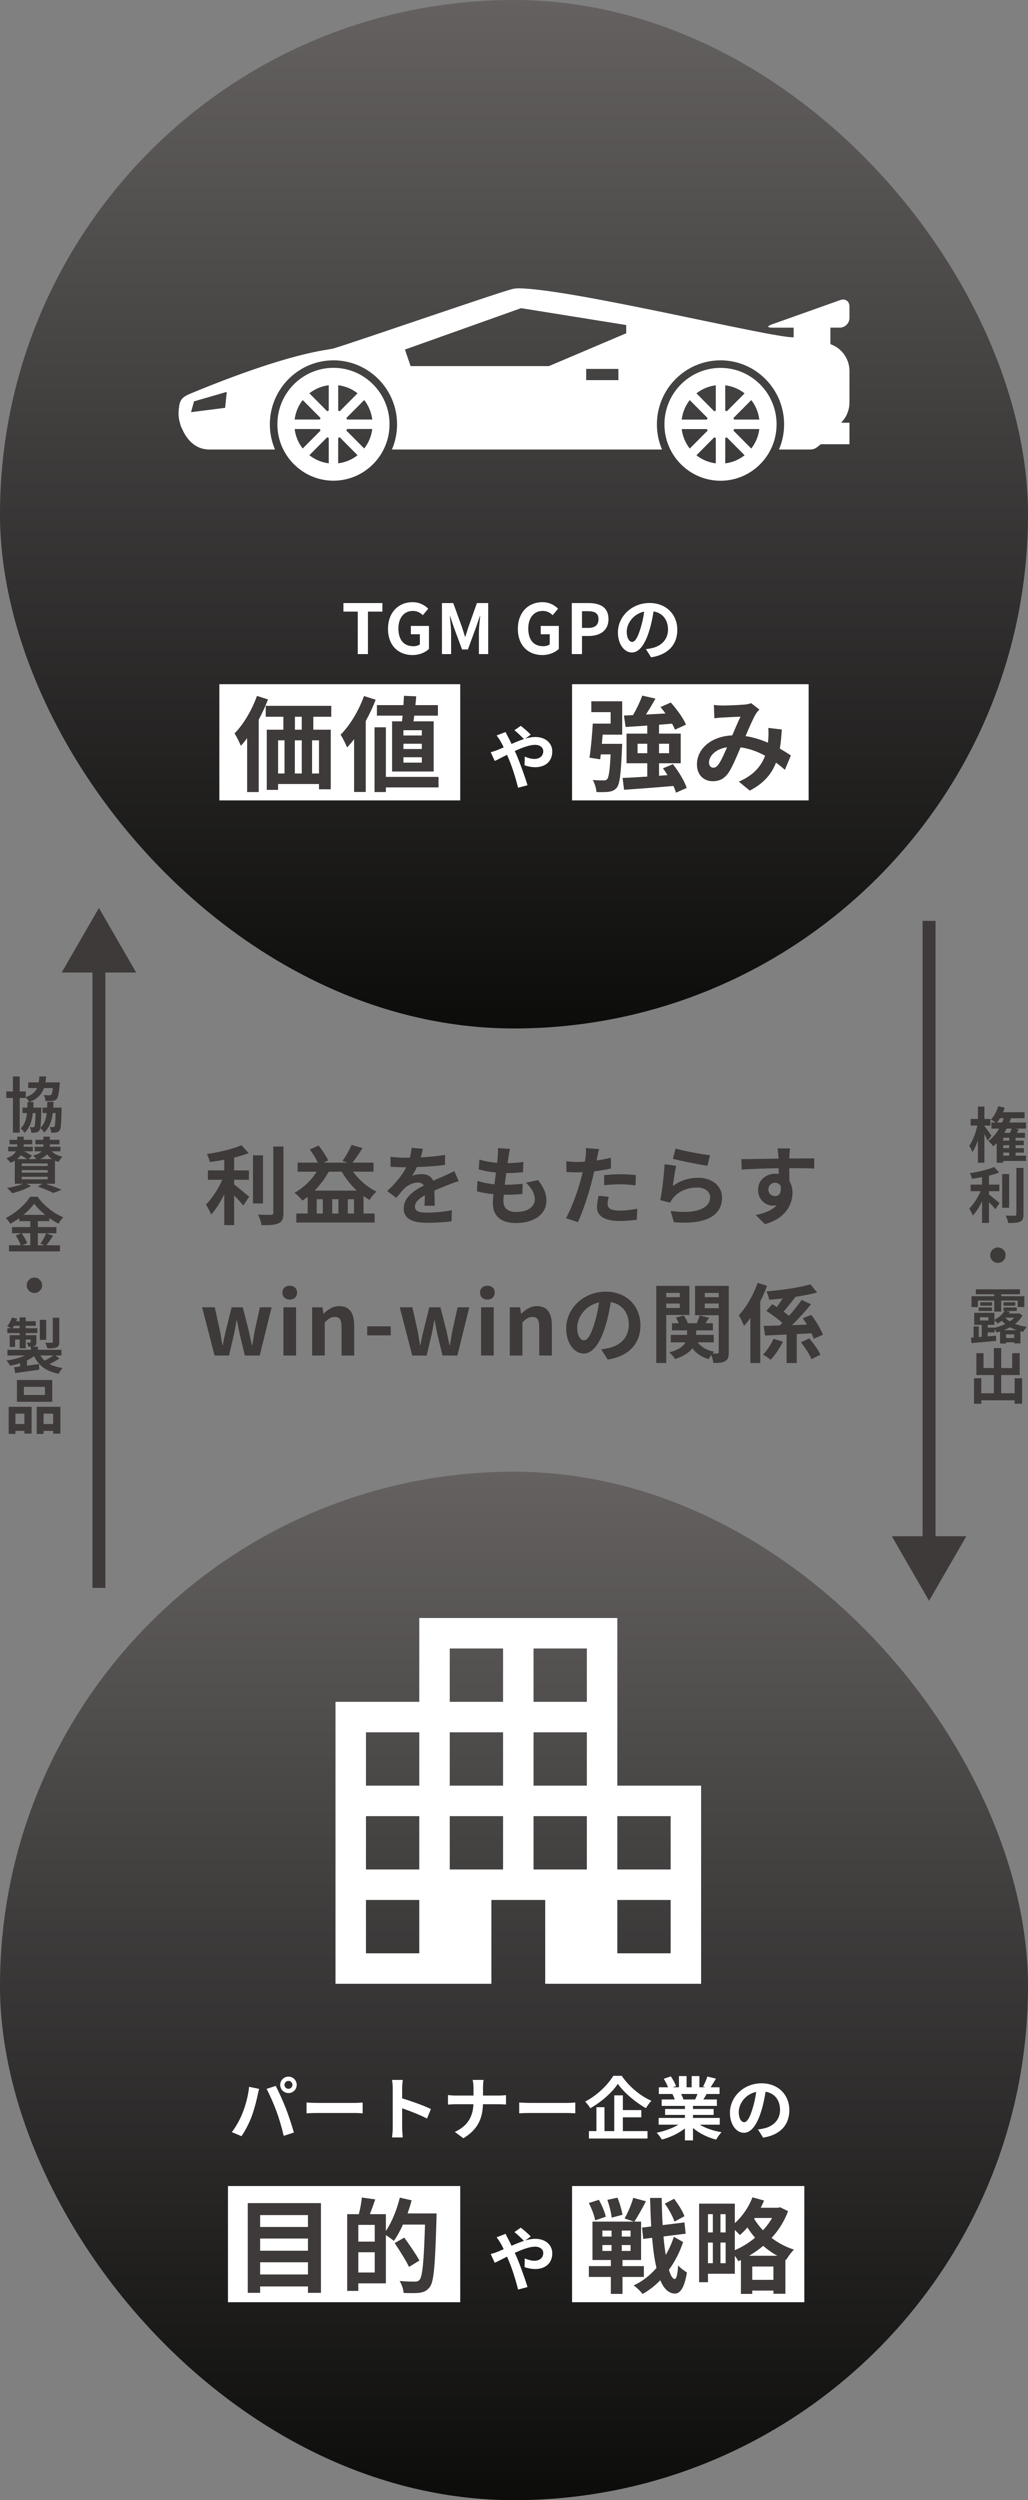
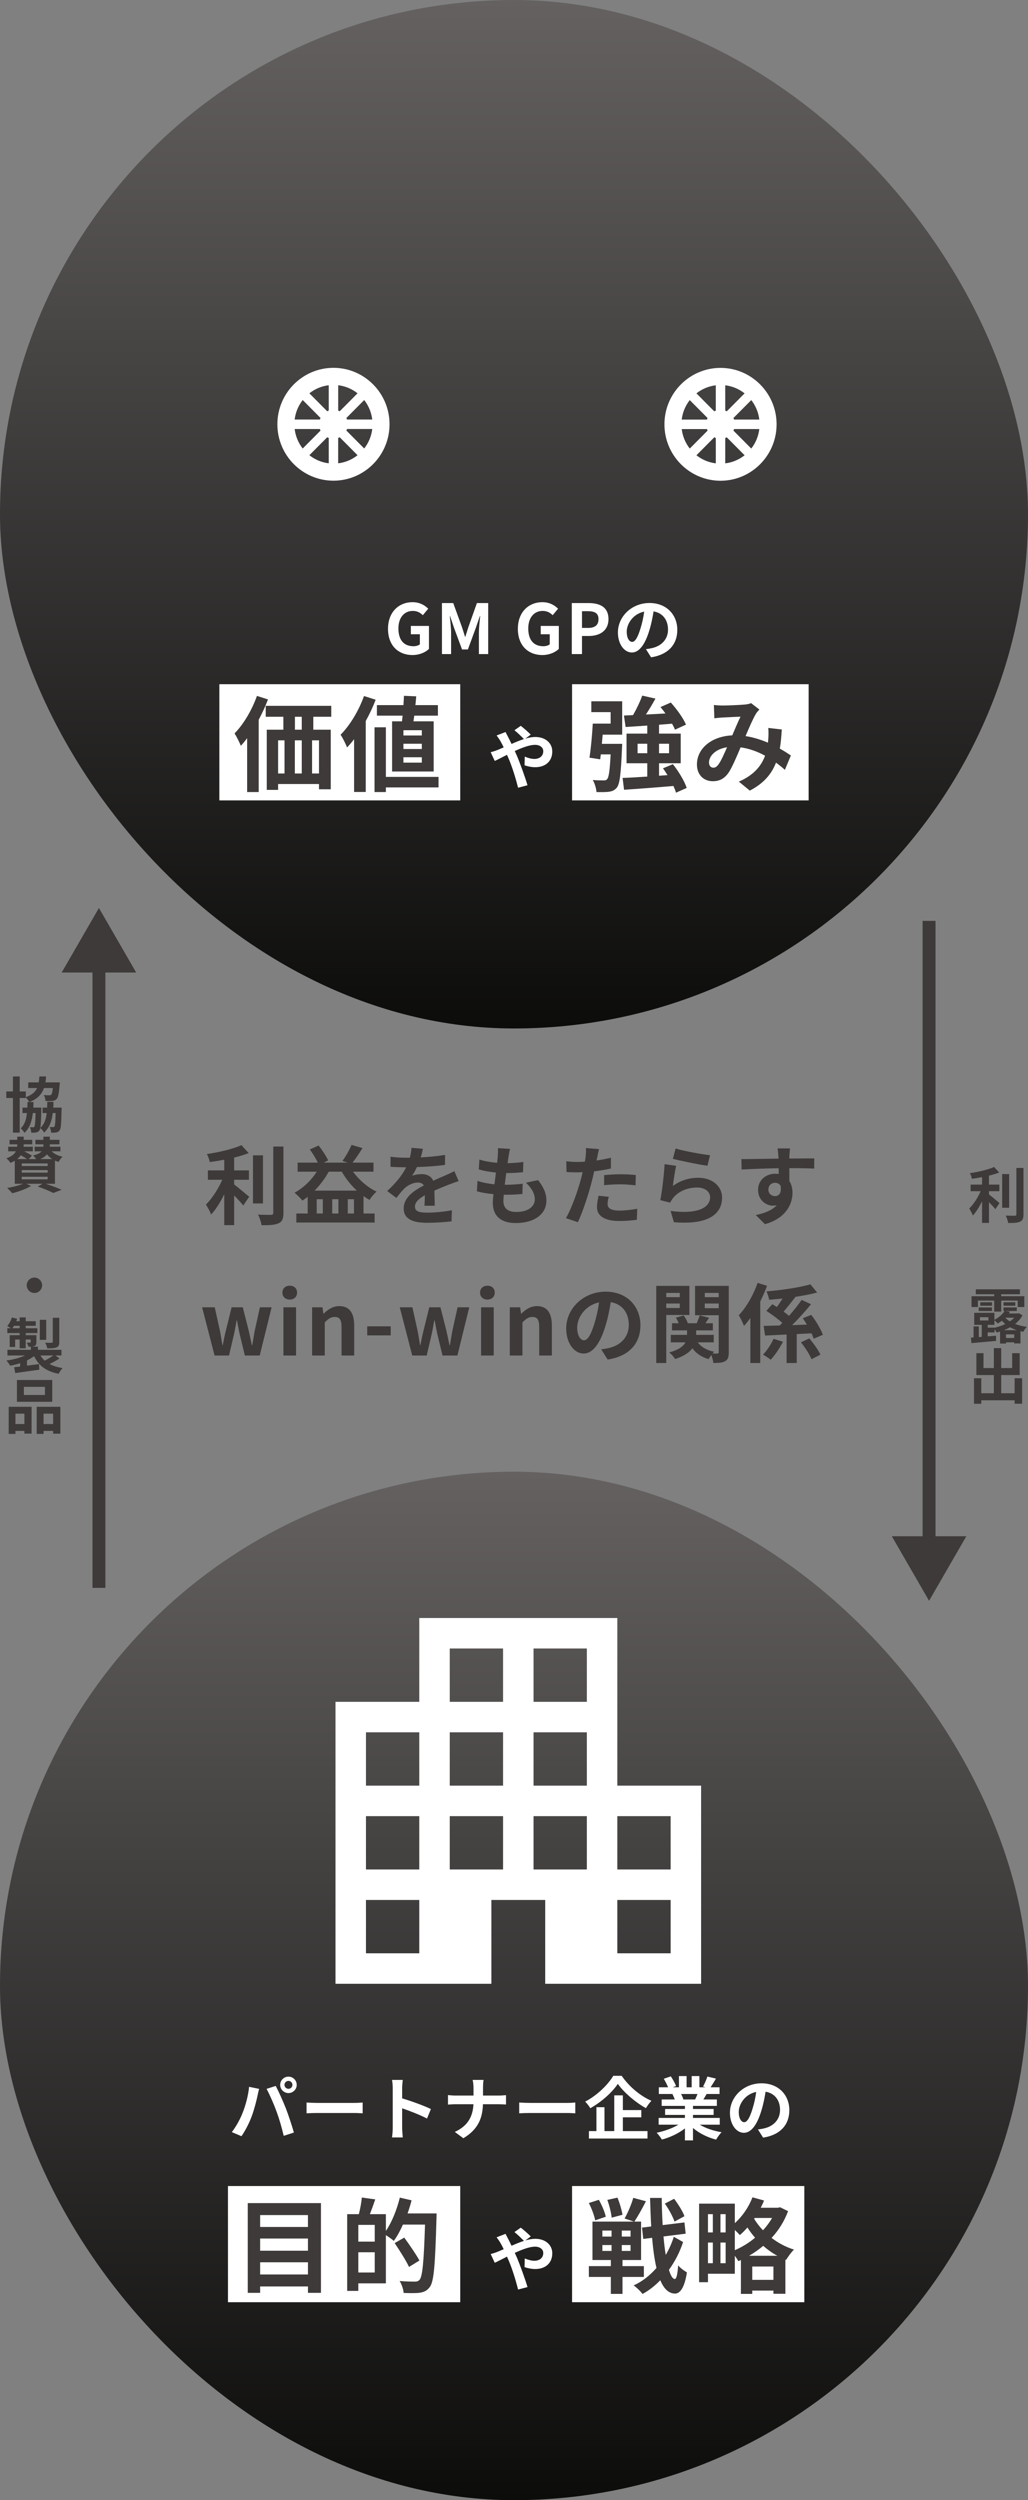
<svg xmlns="http://www.w3.org/2000/svg" width="239" height="581" viewBox="0 0 239 581" fill="none">
  <rect x="0" y="0" width="239" height="581" fill="#808080" stroke="none" />
  <rect width="239" height="239" rx="119.5" fill="url(#paint0_linear_778_1062)" />
  <rect x="51" y="159" width="56" height="27" fill="white" />
  <rect x="133" y="159" width="55" height="27" fill="white" />
  <path d="M165.966 163.832C166.614 163.904 167.43 163.952 167.958 163.952C169.326 163.952 171.87 163.832 172.998 163.736C173.598 163.712 174.222 163.568 174.63 163.4L176.55 164.888C176.214 165.248 175.926 165.56 175.734 165.896C175.11 166.928 174.198 169.016 173.334 171.056C175.206 171.344 176.982 171.92 178.542 172.592C178.566 172.304 178.59 172.04 178.614 171.776C178.686 170.84 178.686 169.88 178.614 169.16L181.758 169.52C181.662 171.128 181.542 172.616 181.302 173.96C182.31 174.536 183.174 175.088 183.87 175.568L182.478 178.904C181.854 178.328 181.158 177.776 180.414 177.224C179.358 179.936 177.534 182.048 174.318 183.728L171.774 181.64C175.398 180.08 177.078 177.8 177.87 175.616C176.166 174.68 174.246 173.96 172.182 173.672C171.318 175.712 170.31 178.112 169.47 179.432C168.51 180.872 167.358 181.544 165.726 181.544C163.614 181.544 162.03 180.08 162.03 177.656C162.03 173.936 165.414 171.104 170.238 170.888C170.91 169.304 171.606 167.672 172.158 166.544C171.198 166.592 169.134 166.664 168.03 166.736C167.55 166.76 166.71 166.832 166.086 166.928L165.966 163.832ZM164.838 177.2C164.838 177.992 165.294 178.4 165.846 178.4C166.326 178.4 166.662 178.16 167.094 177.56C167.718 176.672 168.366 175.16 169.038 173.648C166.35 174.056 164.838 175.688 164.838 177.2Z" fill="#3E3A39" />
  <path d="M137.478 165.488V162.968H144.654V170.72H140.118C140.046 171.44 139.998 172.16 139.926 172.856H144.654C144.654 172.856 144.63 173.576 144.606 173.936C144.366 179.744 144.102 182.168 143.406 183.032C142.878 183.656 142.35 183.872 141.582 183.992C140.934 184.088 139.83 184.088 138.678 184.064C138.606 183.176 138.27 182.048 137.814 181.256C138.846 181.352 139.83 181.352 140.31 181.352C140.694 181.376 140.91 181.328 141.15 181.064C141.534 180.68 141.774 179.096 141.966 175.304H139.686L139.542 176.456L137.046 176.072C137.382 173.984 137.67 170.744 137.814 168.152H141.966V165.488H137.478ZM148.23 175.04H150.486V172.832H148.23V175.04ZM155.55 172.832H153.222V175.04H155.55V172.832ZM159.654 183.104L157.158 184.208C157.038 183.752 156.822 183.224 156.558 182.648C152.454 183.008 148.182 183.32 145.086 183.536L144.75 180.776C146.334 180.728 148.326 180.608 150.486 180.464V177.368H145.662V170.48H150.486V168.608C148.638 168.752 146.91 168.848 145.446 168.944L145.062 166.28L147.174 166.184C147.99 164.768 148.83 163.016 149.31 161.648L152.382 162.344C151.71 163.592 150.918 164.888 150.174 166.04C151.638 165.968 153.174 165.896 154.71 165.8C154.35 165.296 153.942 164.768 153.558 164.312L155.958 163.256C157.326 164.792 158.862 166.88 159.486 168.392L156.918 169.568C156.774 169.16 156.534 168.68 156.246 168.176C155.238 168.248 154.23 168.344 153.222 168.416V170.48H158.262V177.368H153.222V180.272L155.19 180.128C154.854 179.576 154.494 179.048 154.134 178.544L156.438 177.584C157.782 179.264 159.15 181.544 159.654 183.104Z" fill="#3E3A39" />
  <path d="M114.08 174.8C114.704 174.64 115.408 174.4 115.664 174.288C116.128 174.096 116.624 173.888 117.104 173.68C116.88 173.2 116.64 172.736 116.4 172.32C116.176 171.92 115.776 171.328 115.456 170.912L117.536 170.112C117.68 170.4 118 171.056 118.176 171.36C118.416 171.824 118.672 172.336 118.928 172.88C119.904 172.448 120.88 172.048 121.808 171.744C121.232 171.152 120.208 170.16 119.6 169.696L121.072 168.672C121.648 169.104 122.848 170.144 123.392 170.72L122.128 171.648C122.928 171.408 123.712 171.264 124.432 171.264C126.912 171.264 128.4 172.768 128.4 174.624C128.4 176.864 126.864 178.288 124.416 178.288C123.552 178.288 122.56 178.064 121.952 177.84L122 175.824C122.72 176.128 123.52 176.368 124.224 176.368C125.424 176.368 126.304 175.712 126.304 174.56C126.304 173.744 125.584 173.088 124.384 173.088C123.136 173.088 121.392 173.744 119.68 174.528C119.84 174.864 119.984 175.2 120.128 175.52C120.88 177.264 122.112 180.688 122.64 182.48L120.448 183.056C119.952 181.04 119.12 178.336 118.304 176.4C118.16 176.064 118.016 175.728 117.872 175.408C116.72 175.984 115.712 176.528 115.024 176.832L114.08 174.8Z" fill="white" />
  <path d="M98.066 170.912V169.688H93.794V170.912H98.066ZM98.066 174.056V172.832H93.794V174.056H98.066ZM98.066 177.224V175.976H93.794V177.224H98.066ZM91.154 167.624H93.458C93.506 167.216 93.554 166.76 93.602 166.304H87.626V163.856H93.794C93.842 163.112 93.89 162.368 93.914 161.696L96.77 161.816C96.722 162.464 96.65 163.16 96.578 163.856H101.81V166.304H96.314C96.242 166.76 96.194 167.216 96.122 167.624H100.826V179.288H91.154V167.624ZM84.626 161.744L87.338 162.608C86.714 164.264 85.922 165.944 85.034 167.552V184.04H82.322V171.776C81.794 172.472 81.242 173.12 80.69 173.696C80.426 173 79.658 171.416 79.178 170.744C81.338 168.584 83.402 165.176 84.626 161.744ZM101.954 180.536V182.984H89.714V184.064H87.074V169.016H89.714V180.536H101.954Z" fill="#3E3A39" />
  <path d="M59.738 161.72L62.306 162.536C61.706 164.12 60.962 165.728 60.146 167.264V184.064H57.458V171.536C56.978 172.184 56.498 172.784 55.994 173.312C55.73 172.64 54.986 171.128 54.53 170.432C56.594 168.344 58.562 165.032 59.738 161.72ZM70.154 169.568V166.568H68.57V169.568H70.154ZM74.162 179.744V172.04H72.554V179.744H74.162ZM64.658 172.04V179.744H66.146V172.04H64.658ZM70.154 172.04H68.546V179.744H70.154V172.04ZM77.018 166.568H72.842V169.568H76.898V183.416H74.162V182.192H64.658V183.56H62.018V169.568H65.882V166.568H61.778V164.024H77.018V166.568Z" fill="#3E3A39" />
  <path d="M157.467 146.368C157.467 149.744 155.403 152.128 151.371 152.752L150.171 150.848C150.779 150.784 151.227 150.688 151.659 150.592C153.707 150.112 155.307 148.64 155.307 146.304C155.307 144.096 154.107 142.448 151.947 142.08C151.723 143.44 151.451 144.912 150.987 146.416C150.027 149.648 148.651 151.632 146.907 151.632C145.131 151.632 143.659 149.68 143.659 146.976C143.659 143.28 146.859 140.128 151.003 140.128C154.971 140.128 157.467 142.88 157.467 146.368ZM145.707 146.768C145.707 148.384 146.347 149.168 146.971 149.168C147.643 149.168 148.267 148.16 148.923 146C149.291 144.816 149.595 143.456 149.771 142.128C147.131 142.672 145.707 145.008 145.707 146.768Z" fill="white" />
  <path d="M132.939 152V140.144H136.827C139.451 140.144 141.467 141.072 141.467 143.872C141.467 146.576 139.435 147.792 136.891 147.792H135.307V152H132.939ZM135.307 145.92H136.731C138.363 145.92 139.147 145.232 139.147 143.872C139.147 142.496 138.283 142.032 136.651 142.032H135.307V145.92Z" fill="white" />
  <path d="M126.079 152.224C122.863 152.224 120.399 150.08 120.399 146.128C120.399 142.224 122.927 139.936 126.079 139.936C127.791 139.936 128.975 140.672 129.743 141.456L128.495 142.96C127.903 142.4 127.231 141.968 126.159 141.968C124.191 141.968 122.815 143.504 122.815 146.048C122.815 148.624 123.999 150.176 126.335 150.176C126.895 150.176 127.471 150.016 127.807 149.728V147.392H125.711V145.456H129.919V150.8C129.119 151.584 127.727 152.224 126.079 152.224Z" fill="white" />
  <path d="M102.749 152V140.144H105.373L107.389 145.696C107.645 146.432 107.869 147.216 108.109 147.968H108.189C108.445 147.216 108.653 146.432 108.909 145.696L110.877 140.144H113.501V152H111.341V147.056C111.341 145.936 111.517 144.288 111.645 143.168H111.565L110.605 145.952L108.781 150.928H107.421L105.581 145.952L104.637 143.168H104.573C104.685 144.288 104.877 145.936 104.877 147.056V152H102.749Z" fill="white" />
  <path d="M95.889 152.224C92.673 152.224 90.209 150.08 90.209 146.128C90.209 142.224 92.737 139.936 95.889 139.936C97.601 139.936 98.785 140.672 99.553 141.456L98.305 142.96C97.713 142.4 97.041 141.968 95.969 141.968C94.001 141.968 92.625 143.504 92.625 146.048C92.625 148.624 93.809 150.176 96.145 150.176C96.705 150.176 97.281 150.016 97.617 149.728V147.392H95.521V145.456H99.729V150.8C98.929 151.584 97.537 152.224 95.889 152.224Z" fill="white" />
-   <path d="M83.173 152V142.128H79.845V140.144H88.901V142.128H85.541V152H83.173Z" fill="white" />
-   <path d="M195.229 76.141C196.472 76.141 197.489 75.118 197.489 73.868V71.246C197.489 69.993 196.53 69.312 195.358 69.73L179.449 75.386C178.277 75.804 178.335 76.144 179.578 76.144H184.514V78.406L184.423 78.39C178.789 78.387 133.498 67.257 120.718 67C120.674 67 120.63 67 120.586 67C120.127 67 119.667 67.05 119.216 67.144C116.67 67.689 83.855 79.045 77.635 80.951C76.052 81.438 68.069 81.612 44.188 91.503C42.546 92.183 41.87 92.839 41.656 94.382C41.358 96.495 41.537 97.353 42.054 99.062L42.392 99.773C43.652 102.624 45.788 104.461 48.681 104.461H63.934C63.166 102.663 62.737 100.685 62.737 98.608C62.737 90.405 69.373 83.734 77.525 83.734C85.678 83.734 92.316 90.407 92.316 98.608C92.316 100.685 91.89 102.663 91.12 104.461H153.915C153.148 102.663 152.722 100.685 152.722 98.608C152.722 90.405 159.357 83.734 167.512 83.734C175.668 83.734 182.3 90.407 182.3 98.608C182.3 100.685 181.874 102.663 181.107 104.461H188.374C189.595 104.461 190.098 103.761 190.835 103.233H197.492V98.232H195.556L195.787 97.975C196.884 96.758 197.492 95.176 197.492 93.533V86.225C197.492 83.368 195.672 80.882 193.057 79.977V76.138H195.229V76.141ZM52.341 94.775L44.419 95.779L45.104 93.27L52.726 91.066L52.341 94.778V94.775ZM143.771 88.333H136.281V85.728H143.771V88.333ZM145.589 77.447L127.625 85.075H95.456L94.142 81.233L121.149 71.611L145.592 75.533V77.447H145.589Z" fill="white" />
  <path d="M77.525 85.479C70.338 85.479 64.489 91.362 64.489 98.592C64.489 105.822 70.338 111.705 77.525 111.705C84.713 111.705 90.562 105.822 90.562 98.592C90.562 91.362 84.713 85.479 77.525 85.479ZM86.547 97.491H80.682C80.638 97.366 80.589 97.245 80.531 97.129L84.675 92.96C85.676 94.241 86.341 95.795 86.547 97.491ZM83.127 91.4L78.986 95.569C78.867 95.511 78.749 95.461 78.625 95.416V89.52C80.311 89.724 81.856 90.397 83.129 91.4H83.127ZM76.431 89.52V95.416C76.307 95.461 76.186 95.511 76.068 95.569L71.924 91.4C73.198 90.394 74.743 89.722 76.428 89.52H76.431ZM70.376 92.96L74.52 97.129C74.462 97.248 74.413 97.366 74.369 97.494H68.504C68.707 95.795 69.375 94.244 70.376 92.963V92.96ZM68.504 99.695H74.369C74.413 99.82 74.462 99.942 74.52 100.06L70.376 104.229C69.375 102.948 68.71 101.394 68.504 99.698V99.695ZM71.924 105.786L76.068 101.618C76.186 101.676 76.305 101.725 76.431 101.77V107.667C74.743 107.462 73.2 106.79 71.927 105.786H71.924ZM78.62 107.667V101.77C78.744 101.725 78.865 101.676 78.983 101.618L83.127 105.786C81.854 106.793 80.308 107.462 78.623 107.667H78.62ZM84.675 104.226L80.531 100.058C80.589 99.939 80.638 99.82 80.682 99.692H86.547C86.344 101.391 85.676 102.942 84.675 104.223V104.226Z" fill="white" />
  <path d="M167.512 85.493C160.325 85.493 154.476 91.376 154.476 98.606C154.476 105.835 160.325 111.718 167.512 111.718C174.7 111.718 180.549 105.835 180.549 98.606C180.549 91.376 174.7 85.493 167.512 85.493ZM168.607 89.534C170.295 89.738 171.838 90.41 173.111 91.414L168.97 95.582C168.854 95.524 168.733 95.475 168.607 95.43V89.534ZM164.504 97.14C164.446 97.258 164.397 97.377 164.353 97.505H158.488C158.691 95.806 159.359 94.255 160.358 92.974L164.501 97.142L164.504 97.14ZM161.911 91.414C163.184 90.407 164.73 89.738 166.415 89.534V95.43C166.291 95.475 166.17 95.524 166.052 95.582L161.911 91.414ZM164.356 99.706C164.4 99.831 164.449 99.953 164.507 100.071L160.363 104.24C159.362 102.959 158.697 101.405 158.493 99.709H164.358L164.356 99.706ZM166.055 101.629C166.173 101.687 166.294 101.736 166.418 101.781V107.678C164.73 107.473 163.187 106.801 161.914 105.797L166.055 101.629ZM168.607 101.781C168.73 101.736 168.851 101.687 168.97 101.629L173.113 105.797C171.84 106.804 170.295 107.473 168.609 107.678V101.781H168.607ZM170.518 100.071C170.575 99.955 170.625 99.834 170.669 99.706H176.534C176.331 101.405 175.662 102.956 174.662 104.237L170.518 100.069V100.071ZM170.669 97.505C170.625 97.38 170.575 97.258 170.518 97.14L174.662 92.972C175.662 94.252 176.331 95.806 176.534 97.502H170.669V97.505Z" fill="white" />
  <rect y="342" width="239" height="239" rx="119.5" fill="url(#paint1_linear_778_1062)" />
  <rect x="53" y="508" width="54" height="27" fill="white" />
  <rect x="133" y="508" width="54" height="27" fill="white" />
  <path d="M174.15 524.208H180.726C179.526 523.56 178.422 522.768 177.438 521.904C176.406 522.768 175.302 523.536 174.15 524.208ZM174.894 529.8H179.814V526.704H174.894V529.8ZM170.838 518.208V522.912C172.494 522.192 174.126 521.208 175.542 520.008C174.87 519.24 174.27 518.424 173.766 517.632C173.19 518.304 172.59 518.904 171.99 519.408C171.75 519.096 171.294 518.64 170.838 518.208ZM167.502 525.936H168.702V521.136H167.502V525.936ZM164.598 521.136V525.936H165.726V521.136H164.598ZM165.726 514.536H164.598V518.784H165.726V514.536ZM168.702 518.784V514.536H167.502V518.784H168.702ZM179.502 515.424H175.47L175.326 515.616C175.878 516.504 176.55 517.416 177.39 518.28C178.206 517.392 178.926 516.432 179.502 515.424ZM181.35 512.928L183.222 513.84C182.334 516.216 181.014 518.304 179.382 520.056C180.87 521.184 182.622 522.168 184.59 522.768C184.014 523.32 183.174 524.472 182.766 525.168L182.598 525.096V533.04H179.814V532.296H174.894V533.064H172.254V525.192L171.654 525.456C171.462 525.096 171.15 524.64 170.838 524.208V528.384H164.598V530.352H162.534V512.088H170.838V516.624C172.59 515.064 174.078 512.88 174.942 510.624L177.63 511.368C177.414 511.944 177.15 512.496 176.862 513.048H180.87L181.35 512.928Z" fill="#3E3A39" />
  <path d="M159.126 515.016L156.822 516.264C156.438 515.16 155.502 513.36 154.566 512.088L156.726 510.96C157.686 512.232 158.742 513.888 159.126 515.016ZM144.726 514.68L142.206 515.352C142.11 514.272 141.678 512.544 141.198 511.224L143.55 510.696C144.078 511.944 144.558 513.624 144.726 514.68ZM140.838 515.136L138.366 515.976C138.198 514.92 137.55 513.216 136.902 511.944L139.23 511.2C139.926 512.424 140.622 514.056 140.838 515.136ZM140.046 521.712V523.08H142.182V521.712H140.046ZM140.046 518.352V519.744H142.182V518.352H140.046ZM146.598 519.744V518.352H144.558V519.744H146.598ZM146.598 523.08V521.712H144.558V523.08H146.598ZM149.694 529.128H144.726V533.064H142.014V529.128H136.902V526.608H142.014V525.192H137.742V516.264H147.39L145.206 515.544C145.95 514.248 146.814 512.256 147.222 510.744L150.174 511.536C149.31 513.24 148.278 515.088 147.486 516.264H149.046V525.192H144.726V526.608H149.694V529.128ZM156.654 519.792L158.814 521.016C158.07 523.296 156.942 525.504 155.526 527.472C155.91 528.792 156.366 529.56 156.87 529.608C157.278 529.608 157.518 528.504 157.662 526.44C158.118 527.04 159.246 527.808 159.702 528.072C159.078 532.104 157.878 533.04 156.87 532.992C155.43 532.944 154.326 531.84 153.51 529.896C152.262 531.192 150.87 532.272 149.382 533.088C148.902 532.44 148.038 531.6 147.318 531.096C149.334 530.184 151.11 528.768 152.622 527.04C152.166 525.096 151.83 522.744 151.614 520.032L149.55 520.296L149.262 517.656L151.398 517.392C151.278 515.328 151.206 513.12 151.134 510.768H153.846C153.87 512.976 153.942 515.088 154.062 517.08L159.126 516.456L159.414 519.072L154.254 519.72C154.398 521.28 154.566 522.744 154.782 524.016C155.55 522.672 156.198 521.256 156.654 519.792Z" fill="#3E3A39" />
  <path d="M114.081 523.8C114.705 523.64 115.409 523.4 115.665 523.288C116.129 523.096 116.625 522.888 117.105 522.68C116.881 522.2 116.641 521.736 116.401 521.32C116.177 520.92 115.777 520.328 115.457 519.912L117.537 519.112C117.681 519.4 118.001 520.056 118.177 520.36C118.417 520.824 118.673 521.336 118.929 521.88C119.905 521.448 120.881 521.048 121.809 520.744C121.233 520.152 120.209 519.16 119.601 518.696L121.073 517.672C121.649 518.104 122.849 519.144 123.393 519.72L122.129 520.648C122.929 520.408 123.713 520.264 124.433 520.264C126.913 520.264 128.401 521.768 128.401 523.624C128.401 525.864 126.865 527.288 124.417 527.288C123.553 527.288 122.561 527.064 121.953 526.84L122.001 524.824C122.721 525.128 123.521 525.368 124.225 525.368C125.425 525.368 126.305 524.712 126.305 523.56C126.305 522.744 125.585 522.088 124.385 522.088C123.137 522.088 121.393 522.744 119.681 523.528C119.841 523.864 119.985 524.2 120.129 524.52C120.881 526.264 122.113 529.688 122.641 531.48L120.449 532.056C119.953 530.04 119.121 527.336 118.305 525.4C118.161 525.064 118.017 524.728 117.873 524.408C116.721 524.984 115.713 525.528 115.025 525.832L114.081 523.8Z" fill="white" />
  <path d="M83.306 528.096H87.122V523.392H83.306V528.096ZM87.122 520.92V517.032H83.306V520.92H87.122ZM94.754 514.368H101.498C101.498 514.368 101.498 515.328 101.474 515.664C101.162 526.392 100.898 530.208 99.914 531.48C99.242 532.368 98.57 532.632 97.61 532.8C96.698 532.92 95.258 532.896 93.842 532.848C93.794 532.056 93.41 530.856 92.906 530.064C94.442 530.208 95.858 530.208 96.482 530.208C96.962 530.208 97.226 530.112 97.538 529.8C98.234 529.032 98.546 525.432 98.81 516.96H93.674C93.05 518.4 92.306 519.72 91.562 520.752C91.178 520.392 90.362 519.84 89.714 519.408V530.616H83.306V532.368H80.714V514.536H83.426C83.738 513.336 84.026 511.8 84.122 510.672L87.242 511.104C86.834 512.304 86.402 513.504 85.994 514.536H89.714V518.424C91.106 516.408 92.258 513.504 92.954 510.696L95.69 511.32C95.426 512.352 95.114 513.36 94.754 514.368ZM97.514 525.312L95.09 526.8C94.418 525.36 92.93 523.008 91.754 521.256L93.986 519.984C95.186 521.64 96.77 523.92 97.514 525.312Z" fill="#3E3A39" />
  <path d="M60.482 528.552H71.594V525.72H60.482V528.552ZM71.594 520.2H60.482V523.032H71.594V520.2ZM71.594 514.752H60.482V517.512H71.594V514.752ZM57.602 511.968H74.618V532.824H71.594V531.336H60.482V532.824H57.602V511.968Z" fill="#3E3A39" />
  <path d="M183.512 490.368C183.512 493.744 181.448 496.128 177.416 496.752L176.216 494.848C176.824 494.784 177.272 494.688 177.704 494.592C179.752 494.112 181.352 492.64 181.352 490.304C181.352 488.096 180.152 486.448 177.992 486.08C177.768 487.44 177.496 488.912 177.032 490.416C176.072 493.648 174.696 495.632 172.952 495.632C171.176 495.632 169.704 493.68 169.704 490.976C169.704 487.28 172.904 484.128 177.048 484.128C181.016 484.128 183.512 486.88 183.512 490.368ZM171.752 490.768C171.752 492.384 172.392 493.168 173.016 493.168C173.688 493.168 174.312 492.16 174.968 490C175.336 488.816 175.64 487.456 175.816 486.128C173.176 486.672 171.752 489.008 171.752 490.768Z" fill="white" />
  <path d="M162.168 486.608H158.344C158.568 487.024 158.776 487.504 158.888 487.84L158.616 487.888H161.608C161.8 487.504 161.992 487.04 162.168 486.608ZM167.336 493.744H162.696C164.056 494.576 165.912 495.2 167.768 495.488C167.336 495.904 166.776 496.704 166.488 497.216C164.52 496.72 162.584 495.76 161.112 494.512V497.392H159.24V494.608C157.752 495.776 155.784 496.704 153.88 497.2C153.608 496.736 153.064 496 152.664 495.616C154.456 495.248 156.344 494.576 157.72 493.744H153.128V492.176H159.24V491.472H154.632V490.096H159.24V489.376H153.832V487.888H156.872C156.744 487.488 156.536 487.008 156.328 486.64L156.52 486.608H153.176V485.056H155.32C155.096 484.448 154.68 483.68 154.328 483.072L155.96 482.512C156.424 483.2 156.952 484.144 157.176 484.768L156.392 485.056H157.848V482.448H159.624V485.056H160.808V482.448H162.6V485.056H164.024L163.448 484.88C163.832 484.224 164.232 483.264 164.456 482.56L166.456 483.04C166.008 483.776 165.576 484.496 165.208 485.056H167.288V486.608H164.28C164.024 487.072 163.768 487.504 163.528 487.888H166.664V489.376H161.112V490.096H165.912V491.472H161.112V492.176H167.336V493.744Z" fill="white" />
  <path d="M142.584 482.384H144.536C146.264 484.912 148.888 487.088 151.448 488.192C150.968 488.688 150.536 489.312 150.168 489.904C147.688 488.528 145.016 486.224 143.64 484.256C142.344 486.208 139.88 488.432 137.24 489.92C137 489.488 136.456 488.784 136.04 488.384C138.808 486.96 141.384 484.416 142.584 482.384ZM144.808 492.032V495.232H150.536V496.96H136.92V495.232H138.664V489.68H140.536V495.232H142.808V486.928H144.808V490.352H149.096V492.032H144.808Z" fill="white" />
  <path d="M120.712 488.592C121.288 488.64 122.456 488.688 123.288 488.688H131.88C132.632 488.688 133.336 488.624 133.752 488.592V491.104C133.368 491.088 132.552 491.024 131.88 491.024H123.288C122.376 491.024 121.304 491.056 120.712 491.104V488.592Z" fill="white" />
  <path d="M110.088 485.216C110.088 484.672 110.024 483.84 109.88 483.344H112.424C112.328 483.84 112.296 484.72 112.296 485.232V486.976H115.896C116.632 486.976 117.304 486.912 117.64 486.88V489.056C117.304 489.04 116.52 488.992 115.88 488.992H112.28C112.184 492.208 111.176 494.832 107.72 496.896L105.736 495.424C108.872 494 109.944 491.696 110.072 488.992H105.992C105.288 488.992 104.648 489.04 104.152 489.072V486.864C104.632 486.912 105.288 486.976 105.928 486.976H110.088V485.216Z" fill="white" />
  <path d="M91.304 494.464V485.264C91.304 484.704 91.256 483.904 91.144 483.344H93.64C93.576 483.904 93.496 484.608 93.496 485.264V487.632C95.64 488.256 98.712 489.392 100.184 490.112L99.272 492.32C97.624 491.456 95.224 490.528 93.496 489.936V494.464C93.496 494.928 93.576 496.048 93.64 496.704H91.144C91.24 496.064 91.304 495.104 91.304 494.464Z" fill="white" />
  <path d="M71.272 488.592C71.848 488.64 73.016 488.688 73.848 488.688H82.44C83.192 488.688 83.896 488.624 84.312 488.592V491.104C83.928 491.088 83.112 491.024 82.44 491.024H73.848C72.936 491.024 71.864 491.056 71.272 491.104V488.592Z" fill="white" />
  <path d="M66.136 484.496C66.136 484.992 66.552 485.408 67.064 485.408C67.576 485.408 67.992 484.992 67.992 484.496C67.992 483.984 67.576 483.568 67.064 483.568C66.552 483.568 66.136 483.984 66.136 484.496ZM65.144 484.496C65.144 483.44 66.008 482.576 67.064 482.576C68.12 482.576 68.984 483.44 68.984 484.496C68.984 485.536 68.12 486.4 67.064 486.4C66.008 486.4 65.144 485.536 65.144 484.496ZM56.392 491.024C57.112 489.232 57.72 486.976 57.912 484.944L60.248 485.424C60.104 485.888 59.928 486.672 59.864 487.024C59.64 488.144 59.064 490.352 58.504 491.84C57.928 493.392 56.984 495.216 56.136 496.416L53.896 495.472C54.904 494.16 55.848 492.432 56.392 491.024ZM64.296 490.688C63.688 489.008 62.648 486.64 61.976 485.424L64.104 484.736C64.76 485.968 65.864 488.432 66.472 489.984C67.032 491.424 67.88 493.984 68.328 495.568L65.96 496.336C65.512 494.432 64.936 492.416 64.296 490.688Z" fill="white" />
  <path d="M78 461V395.479H97.479V376H143.521V414.958H163V461H126.757V441.521H114.243V461H78ZM85.083 453.917H97.479V441.521H85.083V453.917ZM85.083 434.438H97.479V422.042H85.083V434.438ZM85.083 414.958H97.479V402.563H85.083V414.958ZM104.563 434.438H116.958V422.042H104.563V434.438ZM104.563 414.958H116.958V402.563H104.563V414.958ZM104.563 395.479H116.958V383.083H104.563V395.479ZM124.042 434.438H136.438V422.042H124.042V434.438ZM124.042 414.958H136.438V402.563H124.042V414.958ZM124.042 395.479H136.438V383.083H124.042V395.479ZM143.521 453.917H155.917V441.521H143.521V453.917ZM143.521 434.438H155.917V422.042H143.521V434.438Z" fill="white" />
  <path d="M235.892 320.282H237.628V326.204H235.892V325.406H228.136V326.218H226.442V320.282H228.136V323.768H231.062V319.54H227.002V314.458H228.654V317.916H231.062V313.282H232.77V317.916H235.318V314.458H237.068V319.54H232.77V323.768H235.892V320.282Z" fill="#3E3A39" />
  <path d="M227.352 302.236V303.734H225.868V301.214H231.146V300.766H226.862V299.618H237.124V300.766H232.77V301.214H238.146V303.734H236.606V302.236H232.77V304.798H231.146V302.236H227.352ZM236.046 303.426H233.316V302.628H236.046V303.426ZM230.628 302.628V303.426H227.912V302.628H230.628ZM227.534 304.658V303.832H230.614V304.658H227.534ZM233.414 309.11H236.41C235.85 308.928 235.318 308.704 234.828 308.438C234.38 308.69 233.904 308.914 233.414 309.11ZM233.89 310.93H235.794V310.09H233.89V310.93ZM231.23 308.522V308.55C232.084 308.354 232.938 308.06 233.708 307.682C233.428 307.444 233.162 307.192 232.924 306.926C232.63 307.15 232.308 307.36 231.958 307.556C231.776 307.332 231.44 307.01 231.188 306.814V307.878H229.634V308.522H231.23ZM227.828 306.1V306.856H229.788V306.1H227.828ZM235.794 306.212H233.736V306.226C234.016 306.534 234.38 306.814 234.786 307.066C235.164 306.8 235.514 306.52 235.794 306.212ZM236.858 305.176L237.726 305.652C237.306 306.436 236.718 307.094 236.004 307.654C236.802 307.976 237.726 308.2 238.72 308.34C238.44 308.606 238.076 309.124 237.894 309.488C237.67 309.446 237.46 309.404 237.25 309.348V312.19H235.794V311.938H233.89V312.218H232.504V309.432C232.238 309.516 231.972 309.6 231.706 309.67C231.608 309.446 231.426 309.138 231.23 308.886V309.628H229.634V310.552C230.278 310.51 230.922 310.454 231.566 310.398L231.58 311.602L225.854 312.12L225.728 310.846L226.344 310.804V308.242H227.562V310.72L228.248 310.664V307.878H226.498V305.078H231.188V306.702C232.322 306.114 233.106 305.372 233.568 304.658H233.302V303.832H236.396V304.658H233.764L234.814 304.826C234.73 304.966 234.646 305.106 234.548 305.232H236.634L236.858 305.176Z" fill="#3E3A39" />
-   <path d="M232 289.888C232.98 289.888 233.792 290.7 233.792 291.68C233.792 292.66 232.98 293.472 232 293.472C231.02 293.472 230.208 292.66 230.208 291.68C230.208 290.7 231.02 289.888 232 289.888Z" fill="#3E3A39" />
  <path d="M229.928 276.812V277.568C230.614 278.086 232 279.276 232.378 279.57L231.412 280.998C231.076 280.564 230.488 279.934 229.928 279.36V284.19H228.318V279.178C227.688 280.452 226.946 281.656 226.176 282.468C226.008 281.978 225.602 281.264 225.336 280.844C226.344 279.864 227.366 278.268 227.996 276.812H225.658V275.286H228.318V273.55C227.52 273.704 226.722 273.83 225.966 273.928C225.896 273.564 225.686 272.976 225.49 272.626C227.506 272.332 229.76 271.8 231.118 271.184L232.294 272.472C231.594 272.752 230.782 272.99 229.928 273.2V275.286H232.336V276.812H229.928ZM234.618 272.836V280.662H232.994V272.836H234.618ZM236.298 271.408H237.95V282.188C237.95 283.154 237.754 283.616 237.18 283.882C236.606 284.162 235.668 284.218 234.394 284.204C234.324 283.728 234.072 282.958 233.82 282.482C234.73 282.524 235.626 282.524 235.92 282.524C236.186 282.51 236.298 282.426 236.298 282.174V271.408Z" fill="#3E3A39" />
-   <path d="M230.488 263.904L229.648 265.094C229.48 264.702 229.172 264.114 228.864 263.554V270.204H227.352V264.968C226.988 266.046 226.554 267.026 226.078 267.726C225.924 267.264 225.588 266.634 225.35 266.256C226.134 265.164 226.876 263.218 227.226 261.566H225.672V260.026H227.352V257.142H228.864V260.026H230.264V261.566H228.864V261.678C229.298 262.224 230.264 263.554 230.488 263.904ZM233.246 267.852V268.552H234.632V267.852H233.246ZM235.22 262.266H234.044C233.876 262.602 233.694 262.938 233.512 263.26H234.8C234.954 262.924 235.108 262.574 235.22 262.266ZM231.804 260.852H232.994C233.12 260.53 233.246 260.194 233.372 259.858H232.504C232.28 260.222 232.042 260.558 231.804 260.852ZM234.632 265.066V264.408H233.246V265.066H234.632ZM234.632 266.802V266.13H233.246V266.802H234.632ZM238.538 268.552V269.784H233.246V270.204H231.72V265.654C231.468 265.906 231.202 266.158 230.936 266.382C230.712 266.074 230.138 265.444 229.802 265.164C230.782 264.436 231.608 263.442 232.28 262.266H230.488V260.852H231.454C231.132 260.614 230.656 260.306 230.362 260.166C231.118 259.41 231.734 258.234 232.07 257.072L233.582 257.408C233.47 257.758 233.344 258.108 233.204 258.458H238.202V259.858H235.038C234.926 260.194 234.8 260.53 234.674 260.852H238.524V262.266H235.99L236.872 262.434C236.718 262.714 236.564 262.994 236.41 263.26H238.3V264.408H236.116V265.066H238.02V266.13H236.116V266.802H238.048V267.852H236.116V268.552H238.538Z" fill="#3E3A39" />
-   <path d="M10.45 324.174V322.284H5.55V324.174H10.45ZM12.144 320.688V325.756H3.94V320.688H12.144ZM5.676 328.514H3.59V330.922H5.676V328.514ZM2.022 333.218V326.918H7.342V333.148H5.676V332.518H3.59V333.218H2.022ZM10.128 330.922H12.354V328.514H10.128V330.922ZM8.532 326.918H14.034V333.162H12.354V332.518H10.128V333.218H8.532V326.918Z" fill="#3E3A39" />
+   <path d="M10.45 324.174V322.284H5.55V324.174H10.45ZM12.144 320.688V325.756H3.94V320.688H12.144ZM5.676 328.514H3.59V330.922H5.676V328.514ZM2.022 333.218V326.918H7.342V333.148H5.676V332.518H3.59V333.218H2.022ZM10.128 330.922H12.354V328.514H10.128V330.922ZM8.532 326.918H14.034V333.162H12.354V332.518H10.128V333.218H8.532Z" fill="#3E3A39" />
  <path d="M13.782 306.24V311.84C13.782 312.554 13.642 312.904 13.138 313.114C12.648 313.324 11.962 313.338 10.996 313.338C10.926 312.946 10.702 312.386 10.506 312.022C11.136 312.05 11.808 312.05 12.004 312.036C12.214 312.036 12.27 311.98 12.27 311.812V306.24H13.782ZM10.744 306.702V311.364H9.26V306.702H10.744ZM12.382 314.99H9.4C9.666 315.438 10.002 315.844 10.394 316.194C11.052 315.858 11.822 315.396 12.382 314.99ZM2.89 308.662H4.57V308.102H3.24C3.128 308.298 3.016 308.494 2.89 308.662ZM12.886 314.99L13.824 315.69C13.11 316.166 12.256 316.628 11.514 316.978C12.354 317.426 13.362 317.734 14.552 317.916C14.23 318.238 13.838 318.84 13.642 319.246C10.73 318.686 8.98 317.37 7.93 315.144C7.44 315.508 6.88 315.844 6.278 316.138V317.356C7.188 317.244 8.14 317.118 9.078 316.992L9.134 318.294C7.16 318.574 5.074 318.854 3.534 319.078L3.296 317.72C3.702 317.678 4.178 317.622 4.682 317.566V316.782C3.94 317.034 3.156 317.23 2.372 317.37C2.176 317.02 1.784 316.474 1.49 316.166C3.03 315.956 4.612 315.55 5.816 314.99H1.728V313.674H7.174V312.96C7.006 312.96 6.824 312.96 6.614 312.96C6.544 312.638 6.348 312.26 6.208 311.994C6.53 312.008 6.866 312.008 6.964 312.008C7.09 312.008 7.132 311.966 7.132 311.854V311.28H5.984V313.324H4.57V311.28H3.52V313.016H2.26V310.272H4.57V309.782H1.7V308.662H2.554C2.274 308.494 1.91 308.284 1.686 308.172C2.148 307.64 2.54 306.884 2.778 306.156L3.996 306.464C3.926 306.66 3.856 306.842 3.772 307.038H4.57V306.142H5.984V307.038H8.308V308.102H5.984V308.662H8.686V309.782H5.984V310.272H8.462V311.854C8.462 312.386 8.364 312.638 8 312.806C7.818 312.89 7.594 312.932 7.342 312.946H8.826V313.674H14.286V314.99H12.886Z" fill="#3E3A39" />
  <path d="M8 296.888C8.98 296.888 9.792 297.7 9.792 298.68C9.792 299.66 8.98 300.472 8 300.472C7.02 300.472 6.208 299.66 6.208 298.68C6.208 297.7 7.02 296.888 8 296.888Z" fill="#3E3A39" />
-   <path d="M7.048 286.584H5.018C5.55 287.298 6.096 288.25 6.306 288.894L5.158 289.384H7.048V286.584ZM5.466 282.314H10.52C9.484 281.474 8.56 280.564 7.944 279.724C7.342 280.564 6.474 281.474 5.466 282.314ZM10.744 286.584L12.34 287.172C11.808 287.942 11.262 288.796 10.772 289.384H13.936V290.812H2.092V289.384H4.822C4.612 288.754 4.15 287.816 3.66 287.13L4.934 286.584H2.792V285.156H7.048V283.77H4.472V283.084C3.814 283.56 3.1 284.008 2.386 284.386C2.176 283.994 1.714 283.392 1.35 283.042C3.73 281.88 5.97 279.78 7.006 278.1H8.728C10.24 280.214 12.494 281.978 14.706 282.874C14.286 283.294 13.908 283.854 13.6 284.372C12.9 284.008 12.172 283.546 11.472 283.042V283.77H8.798V285.156H13.11V286.584H8.798V289.384H10.324L9.414 289.006C9.876 288.348 10.436 287.326 10.744 286.584Z" fill="#3E3A39" />
  <path d="M11.08 270.96V270.372H5.06V270.96H11.08ZM11.08 272.5V271.912H5.06V272.5H11.08ZM11.08 274.054V273.466H5.06V274.054H11.08ZM3.982 269.35H6.292C5.9 269.084 5.354 268.748 4.822 268.468C4.612 268.776 4.332 269.07 3.982 269.35ZM9.344 269.35H12.13C11.668 269.056 11.262 268.678 10.926 268.258C10.576 268.678 10.072 269.042 9.344 269.35ZM12.774 269.7V275.09H10.632C11.976 275.538 13.432 276.084 14.328 276.49L12.396 277.232C11.598 276.812 10.184 276.21 8.77 275.734L9.904 275.09H6.11L7.23 275.594C6.068 276.294 4.276 276.938 2.862 277.288C2.568 276.966 1.994 276.35 1.658 276.07C2.946 275.86 4.374 275.496 5.354 275.09H3.436V269.728C3.142 269.91 2.82 270.078 2.442 270.232C2.246 269.91 1.798 269.434 1.49 269.168C2.736 268.748 3.38 268.146 3.702 267.544H1.91V266.48H3.996C4.01 266.354 4.01 266.228 4.01 266.116V265.92H2.218V264.884H4.01V264.142H5.508V264.884H7.496V265.92H5.508V266.13C5.508 266.242 5.508 266.368 5.494 266.48H7.636V267.544H5.62C6.292 267.88 7.02 268.286 7.44 268.58L6.656 269.35H8.42C8.21 269.056 7.916 268.72 7.678 268.51C8.728 268.286 9.33 267.95 9.68 267.544H8.056V266.48H10.086C10.086 266.424 10.086 266.354 10.086 266.298V265.92H8.224V264.884H10.086V264.142H11.584V264.884H13.824V265.92H11.584V266.312V266.48H14.048V267.544H12.018C12.62 268.146 13.488 268.58 14.538 268.804C14.23 269.084 13.81 269.644 13.614 270.008C13.32 269.924 13.04 269.826 12.774 269.7Z" fill="#3E3A39" />
  <path d="M12.382 257.394H14.328C14.328 257.394 14.328 257.786 14.314 257.954C14.244 261.062 14.174 262.294 13.866 262.672C13.628 262.994 13.404 263.106 13.068 263.162C12.802 263.218 12.368 263.218 11.892 263.218C11.878 262.798 11.738 262.252 11.542 261.888C11.892 261.93 12.172 261.93 12.34 261.93C12.48 261.93 12.578 261.888 12.676 261.762C12.816 261.552 12.872 260.768 12.928 258.654H12.27C12.032 260.586 11.472 262.07 10.254 263.19C10.086 262.868 9.68 262.392 9.358 262.14C9.316 262.406 9.246 262.574 9.162 262.686C8.938 263.008 8.714 263.12 8.392 263.162C8.126 263.218 7.706 263.218 7.272 263.218C7.244 262.812 7.132 262.266 6.936 261.93C7.272 261.958 7.51 261.972 7.678 261.972C7.818 261.972 7.916 261.944 8 261.804C8.14 261.594 8.21 260.796 8.266 258.654H7.636C7.412 260.614 6.88 262.126 5.704 263.26C5.522 262.938 5.116 262.476 4.808 262.224C5.718 261.37 6.11 260.18 6.264 258.654H5.228V257.394H6.362C6.376 256.988 6.39 256.554 6.39 256.106H6.796C6.628 255.77 6.264 255.294 5.998 255.014V255.154H4.584V263.204H3.002V255.154H1.462V253.642H3.002V250.156H4.584V253.642H5.998V254.958C7.426 254.454 8.196 253.768 8.63 252.844H6.558V251.528H9.008C9.078 251.108 9.12 250.646 9.148 250.156H10.716C10.688 250.646 10.632 251.094 10.562 251.528H13.908L13.866 252.088C13.712 254.104 13.53 255 13.166 255.392C12.886 255.7 12.592 255.784 12.172 255.826C11.836 255.868 11.234 255.882 10.59 255.854C10.562 255.434 10.408 254.846 10.17 254.468C10.716 254.524 11.234 254.524 11.472 254.524C11.668 254.524 11.794 254.51 11.906 254.398C12.06 254.244 12.186 253.81 12.284 252.844H10.226C9.722 254.286 8.742 255.35 6.838 256.106H7.79C7.776 256.554 7.762 256.988 7.748 257.394H9.61C9.61 257.394 9.61 257.772 9.596 257.94C9.554 260.152 9.498 261.412 9.372 262.098C10.296 261.286 10.688 260.138 10.856 258.654H9.904V257.394H10.954C10.968 256.974 10.982 256.526 10.996 256.05H12.438C12.424 256.512 12.41 256.96 12.382 257.394Z" fill="#3E3A39" />
  <path d="M23 211L14.339 226L31.66 226L23 211ZM24.5 369L24.5 224.5L21.5 224.5L21.5 369L24.5 369Z" fill="#3E3A39" />
  <path d="M216 372L224.66 357L207.34 357L216 372ZM217.5 358.5L217.5 214L214.5 214L214.5 358.5L217.5 358.5Z" fill="#3E3A39" />
  <path d="M176.134 298.12L178.334 298.8C177.894 300 177.354 301.24 176.754 302.44V316.74H174.454V306.28C173.974 306.96 173.474 307.58 172.974 308.12C172.774 307.56 172.134 306.22 171.754 305.66C173.494 303.82 175.154 300.98 176.134 298.12ZM179.834 311.12L182.034 311.8C181.274 313.26 180.214 314.9 179.174 315.98C178.714 315.6 177.914 315.08 177.394 314.8C178.354 313.82 179.334 312.28 179.834 311.12ZM188.674 309.84L185.234 310.02V316.74H182.874V310.12L177.874 310.36L177.534 308.12L181.274 308.02C181.474 307.82 181.674 307.64 181.874 307.42C180.914 306.52 179.394 305.42 178.174 304.62L179.554 303.08C179.894 303.28 180.254 303.5 180.614 303.74C181.054 303.14 181.514 302.44 181.934 301.76C180.874 301.86 179.814 301.96 178.814 302.04C178.734 301.48 178.454 300.62 178.194 300.1C181.794 299.8 185.874 299.2 188.414 298.46L189.974 300.36C188.454 300.78 186.674 301.1 184.834 301.38L184.914 301.42C184.014 302.56 183.014 303.84 182.174 304.8C182.654 305.14 183.074 305.48 183.434 305.78C184.534 304.54 185.594 303.22 186.374 302.08L188.554 303.08C187.234 304.72 185.654 306.46 184.154 307.94C185.274 307.9 186.434 307.86 187.594 307.82C187.294 307.3 186.954 306.8 186.634 306.34L188.614 305.56C189.694 306.96 190.834 308.88 191.314 310.18L189.174 311.1C189.054 310.74 188.894 310.3 188.674 309.84ZM186.214 311.94L188.154 311.02C189.114 312.16 190.274 313.74 190.734 314.8L188.654 315.86C188.254 314.78 187.174 313.14 186.214 311.94Z" fill="#3E3A39" />
  <path d="M158.034 300.46H154.894V301.44H158.034V300.46ZM154.894 303.96H158.034V302.92H154.894V303.96ZM160.274 305.58H154.894V316.74H152.574V298.82H160.274V305.58ZM163.854 304H167.094V302.92H163.854V304ZM167.094 300.46H163.854V301.44H167.094V300.46ZM169.434 298.82V314.22C169.434 315.32 169.254 315.92 168.614 316.3C167.974 316.68 167.094 316.74 165.854 316.74C165.814 316.24 165.594 315.48 165.374 314.88C165.134 315.22 164.894 315.56 164.754 315.84C163.094 315.36 161.854 314.52 160.974 313.32C160.274 314.26 159.054 315.14 156.974 315.82C156.694 315.38 156.074 314.66 155.594 314.28C157.834 313.68 158.894 312.82 159.374 311.94H155.954V310.2H159.734V309.16H156.234V307.5H157.794C157.614 307.06 157.394 306.6 157.134 306.2L158.954 305.7C159.354 306.22 159.734 306.94 159.914 307.5H161.994C162.234 306.9 162.514 306.18 162.674 305.68L164.854 306.24C164.554 306.68 164.254 307.12 163.994 307.5H165.734V309.16H161.854V310.2H165.934V311.94H162.214C163.014 313.02 164.334 313.8 166.034 314.12C165.914 314.24 165.774 314.38 165.654 314.54C166.134 314.56 166.594 314.56 166.774 314.54C167.014 314.54 167.094 314.44 167.094 314.2V305.64H161.594V298.82H169.434Z" fill="#3E3A39" />
  <path d="M148.894 307.96C148.894 312.18 146.314 315.16 141.274 315.94L139.774 313.56C140.534 313.48 141.094 313.36 141.634 313.24C144.194 312.64 146.194 310.8 146.194 307.88C146.194 305.12 144.694 303.06 141.994 302.6C141.714 304.3 141.374 306.14 140.794 308.02C139.594 312.06 137.874 314.54 135.694 314.54C133.474 314.54 131.634 312.1 131.634 308.72C131.634 304.1 135.634 300.16 140.814 300.16C145.774 300.16 148.894 303.6 148.894 307.96ZM134.194 308.46C134.194 310.48 134.994 311.46 135.774 311.46C136.614 311.46 137.394 310.2 138.214 307.5C138.674 306.02 139.054 304.32 139.274 302.66C135.974 303.34 134.194 306.26 134.194 308.46Z" fill="#3E3A39" />
  <path d="M118.521 315V303.8H120.921L121.141 305.28H121.201C122.181 304.32 123.321 303.52 124.841 303.52C127.261 303.52 128.301 305.2 128.301 308.02V315H125.361V308.38C125.361 306.64 124.881 306.04 123.781 306.04C122.861 306.04 122.281 306.48 121.461 307.3V315H118.521Z" fill="#3E3A39" />
  <path d="M111.847 315V303.8H114.787V315H111.847ZM113.327 302C112.307 302 111.607 301.36 111.607 300.38C111.607 299.42 112.307 298.78 113.327 298.78C114.327 298.78 115.027 299.42 115.027 300.38C115.027 301.36 114.327 302 113.327 302Z" fill="#3E3A39" />
  <path d="M95.841 315L92.941 303.8H95.881L97.101 309.32C97.321 310.42 97.461 311.48 97.661 312.6H97.741C97.961 311.48 98.161 310.4 98.441 309.32L99.801 303.8H102.401L103.801 309.32C104.061 310.42 104.261 311.48 104.501 312.6H104.601C104.801 311.48 104.961 310.42 105.161 309.32L106.381 303.8H109.101L106.341 315H102.881L101.701 310.12C101.461 309.06 101.281 308.04 101.061 306.86H100.961C100.741 308.04 100.581 309.08 100.341 310.12L99.201 315H95.841Z" fill="#3E3A39" />
  <path d="M85.379 310.32V308.22H90.839V310.32H85.379Z" fill="#3E3A39" />
  <path d="M72.566 315V303.8H74.966L75.186 305.28H75.246C76.226 304.32 77.366 303.52 78.886 303.52C81.306 303.52 82.346 305.2 82.346 308.02V315H79.406V308.38C79.406 306.64 78.926 306.04 77.826 306.04C76.906 306.04 76.326 306.48 75.506 307.3V315H72.566Z" fill="#3E3A39" />
  <path d="M65.892 315V303.8H68.832V315H65.892ZM67.372 302C66.352 302 65.652 301.36 65.652 300.38C65.652 299.42 66.352 298.78 67.372 298.78C68.372 298.78 69.072 299.42 69.072 300.38C69.072 301.36 68.372 302 67.372 302Z" fill="#3E3A39" />
  <path d="M49.886 315L46.986 303.8H49.926L51.147 309.32C51.367 310.42 51.507 311.48 51.706 312.6H51.786C52.007 311.48 52.206 310.4 52.486 309.32L53.846 303.8H56.447L57.846 309.32C58.106 310.42 58.306 311.48 58.547 312.6H58.647C58.846 311.48 59.007 310.42 59.206 309.32L60.426 303.8H63.147L60.386 315H56.926L55.746 310.12C55.507 309.06 55.327 308.04 55.106 306.86H55.007C54.786 308.04 54.627 309.08 54.386 310.12L53.246 315H49.886Z" fill="#3E3A39" />
  <path d="M183.665 266.88C183.625 267.2 183.545 268.28 183.525 268.6C183.525 268.76 183.525 268.98 183.505 269.22C185.525 269.22 188.265 269.18 189.305 269.2L189.285 271.56C188.085 271.5 186.225 271.46 183.505 271.46C183.505 272.48 183.525 273.58 183.525 274.46C184.005 275.22 184.245 276.16 184.245 277.2C184.245 279.8 182.725 283.12 177.845 284.48L175.705 282.36C177.725 281.94 179.485 281.28 180.585 280.08C180.305 280.14 180.005 280.18 179.685 280.18C178.145 280.18 176.245 278.94 176.245 276.5C176.245 274.24 178.065 272.76 180.245 272.76C180.525 272.76 180.785 272.78 181.045 272.82C181.045 272.38 181.045 271.92 181.025 271.48C178.005 271.52 174.885 271.64 172.425 271.78L172.365 269.36C174.645 269.36 178.285 269.28 181.005 269.24C180.985 268.98 180.985 268.78 180.965 268.62C180.905 267.8 180.825 267.12 180.765 266.88H183.665ZM178.645 276.46C178.645 277.38 179.385 277.96 180.185 277.96C181.025 277.96 181.765 277.32 181.485 275.56C181.205 275.1 180.725 274.86 180.185 274.86C179.405 274.86 178.645 275.4 178.645 276.46Z" fill="#3E3A39" />
  <path d="M157.075 266.9C158.975 267.5 163.335 268.26 165.075 268.46L164.475 270.9C162.455 270.64 157.995 269.7 156.435 269.3L157.075 266.9ZM157.195 270.92C156.935 272.02 156.575 274.46 156.435 275.6C158.255 274.28 160.235 273.7 162.335 273.7C165.835 273.7 167.875 275.86 167.875 278.28C167.875 281.92 164.995 284.72 156.675 284.02L155.915 281.4C161.915 282.22 165.095 280.76 165.095 278.22C165.095 276.92 163.855 275.96 162.115 275.96C159.855 275.96 157.815 276.8 156.555 278.32C156.195 278.76 155.995 279.08 155.815 279.48L153.515 278.9C153.915 276.94 154.375 273.02 154.515 270.54L157.195 270.92Z" fill="#3E3A39" />
  <path d="M141.535 278.12C141.375 278.68 141.255 279.34 141.255 279.78C141.255 280.66 141.855 281.32 143.995 281.32C145.335 281.32 146.715 281.16 148.155 280.9L148.055 283.46C146.935 283.6 145.575 283.74 143.975 283.74C140.615 283.74 138.795 282.58 138.795 280.56C138.795 279.64 138.995 278.68 139.155 277.88L141.535 278.12ZM139.275 267.04C139.115 267.58 138.935 268.48 138.855 268.92C138.815 269.14 138.755 269.4 138.695 269.68C139.815 269.52 140.935 269.3 142.035 269.04V271.54C140.835 271.82 139.475 272.04 138.135 272.2C137.955 273.06 137.755 273.94 137.535 274.76C136.815 277.56 135.475 281.64 134.355 284.02L131.575 283.08C132.775 281.08 134.295 276.88 135.035 274.08C135.175 273.54 135.335 272.98 135.455 272.4C134.995 272.42 134.555 272.44 134.135 272.44C133.175 272.44 132.415 272.4 131.715 272.36L131.655 269.86C132.675 269.98 133.355 270.02 134.175 270.02C134.755 270.02 135.355 270 135.975 269.96C136.055 269.52 136.115 269.14 136.155 268.82C136.235 268.08 136.275 267.26 136.215 266.8L139.275 267.04ZM140.455 273.08C141.575 272.98 143.015 272.88 144.295 272.88C145.435 272.88 146.635 272.94 147.815 273.06L147.755 275.46C146.755 275.34 145.535 275.22 144.315 275.22C142.955 275.22 141.715 275.28 140.455 275.42V273.08Z" fill="#3E3A39" />
  <path d="M118.575 266.98C118.395 267.7 118.315 268.24 118.235 268.76C118.175 269.1 118.095 269.64 118.015 270.3C119.455 270.28 120.735 270.16 121.675 270.02L121.595 272.4C120.395 272.52 119.295 272.6 117.695 272.6C117.575 273.48 117.455 274.42 117.355 275.32C117.395 275.32 117.455 275.32 117.495 275.32C118.735 275.32 120.215 275.24 121.515 275.08L121.455 277.46C120.335 277.56 119.175 277.64 117.915 277.64C117.655 277.64 117.375 277.64 117.115 277.64C117.075 278.24 117.035 278.74 117.035 279.1C117.035 280.76 118.055 281.64 120.015 281.64C122.815 281.64 124.335 280.36 124.335 278.72C124.335 277.36 123.595 276.08 122.275 274.84L125.095 274.24C126.415 275.92 127.035 277.34 127.035 279.04C127.035 282.06 124.315 284.22 119.935 284.22C116.795 284.22 114.575 282.86 114.575 279.52C114.575 279.04 114.635 278.32 114.715 277.5C113.255 277.36 111.935 277.14 110.875 276.84L111.015 274.42C112.315 274.86 113.655 275.08 114.955 275.22C115.075 274.32 115.195 273.38 115.295 272.48C113.915 272.34 112.495 272.1 111.315 271.76L111.455 269.46C112.615 269.84 114.115 270.1 115.575 270.22C115.635 269.6 115.695 269.06 115.735 268.6C115.795 267.66 115.795 267.26 115.755 266.82L118.575 266.98Z" fill="#3E3A39" />
  <path d="M98.315 266.96C98.215 267.46 98.075 268.12 97.815 268.96C99.715 268.86 101.715 268.68 103.475 268.38L103.455 270.7C101.555 270.98 99.095 271.14 96.935 271.2C96.595 271.94 96.195 272.66 95.795 273.24C96.315 273 97.395 272.84 98.055 272.84C99.275 272.84 100.275 273.36 100.715 274.38C101.755 273.9 102.595 273.56 103.415 273.2C104.195 272.86 104.895 272.54 105.635 272.16L106.635 274.48C105.995 274.66 104.935 275.06 104.255 275.32C103.355 275.68 102.215 276.12 100.995 276.68C101.015 277.8 101.055 279.28 101.075 280.2H98.675C98.735 279.6 98.755 278.64 98.775 277.76C97.275 278.62 96.475 279.4 96.475 280.4C96.475 281.5 97.415 281.8 99.375 281.8C101.075 281.8 103.295 281.58 105.055 281.24L104.975 283.82C103.655 284 101.195 284.16 99.315 284.16C96.175 284.16 93.855 283.4 93.855 280.82C93.855 278.26 96.255 276.66 98.535 275.48C98.235 274.98 97.695 274.8 97.135 274.8C96.015 274.8 94.775 275.44 94.015 276.18C93.415 276.78 92.835 277.5 92.155 278.38L90.015 276.78C92.115 274.84 93.535 273.06 94.435 271.26C94.335 271.26 94.255 271.26 94.175 271.26C93.355 271.26 91.895 271.22 90.795 271.14V268.8C91.815 268.96 93.295 269.04 94.315 269.04C94.615 269.04 94.955 269.04 95.275 269.04C95.495 268.24 95.635 267.46 95.675 266.74L98.315 266.96Z" fill="#3E3A39" />
  <path d="M73.135 276.68H82.955C81.595 275.42 80.395 273.9 79.455 272.28H76.435C75.535 273.9 74.395 275.4 73.135 276.68ZM80.855 282H82.295V278.68H80.855V282ZM75.055 282V278.68H73.635V282H75.055ZM78.675 282V278.68H77.235V282H78.675ZM86.835 272.28H82.075C83.455 274.2 85.475 275.94 87.555 276.92C86.995 277.36 86.275 278.24 85.915 278.84C85.435 278.58 84.975 278.28 84.515 277.96V282H87.095V284.1H68.895V282H71.535V278.12C71.135 278.44 70.735 278.72 70.315 279C69.935 278.52 69.015 277.6 68.475 277.18C70.515 276.06 72.355 274.32 73.635 272.28H69.195V270.18H73.895C73.435 269.24 72.715 268.02 72.035 267.12L74.075 266.2C74.935 267.28 75.855 268.7 76.295 269.66L75.255 270.18H80.815L79.615 269.78C80.375 268.76 81.255 267.2 81.735 266.06L84.275 266.8C83.515 268.02 82.675 269.28 81.955 270.18H86.835V272.28Z" fill="#3E3A39" />
  <path d="M54.435 274.16V275.24C55.415 275.98 57.395 277.68 57.935 278.1L56.555 280.14C56.075 279.52 55.235 278.62 54.435 277.8V284.7H52.135V277.54C51.235 279.36 50.175 281.08 49.075 282.24C48.835 281.54 48.255 280.52 47.875 279.92C49.315 278.52 50.775 276.24 51.675 274.16H48.335V271.98H52.135V269.5C50.995 269.72 49.855 269.9 48.775 270.04C48.675 269.52 48.375 268.68 48.095 268.18C50.975 267.76 54.195 267 56.135 266.12L57.815 267.96C56.815 268.36 55.655 268.7 54.435 269V271.98H57.875V274.16H54.435ZM61.135 268.48V279.66H58.815V268.48H61.135ZM63.535 266.44H65.895V281.84C65.895 283.22 65.615 283.88 64.795 284.26C63.975 284.66 62.635 284.74 60.815 284.72C60.715 284.04 60.355 282.94 59.995 282.26C61.295 282.32 62.575 282.32 62.995 282.32C63.375 282.3 63.535 282.18 63.535 281.82V266.44Z" fill="#3E3A39" />
  <defs>
    <linearGradient id="paint0_linear_778_1062" x1="119.5" y1="0" x2="119.5" y2="239" gradientUnits="userSpaceOnUse">
      <stop stop-color="#656161" />
      <stop offset="1" stop-color="#0C0C0B" />
    </linearGradient>
    <linearGradient id="paint1_linear_778_1062" x1="119.5" y1="342" x2="119.5" y2="581" gradientUnits="userSpaceOnUse">
      <stop stop-color="#656161" />
      <stop offset="1" stop-color="#0C0C0B" />
    </linearGradient>
  </defs>
</svg>